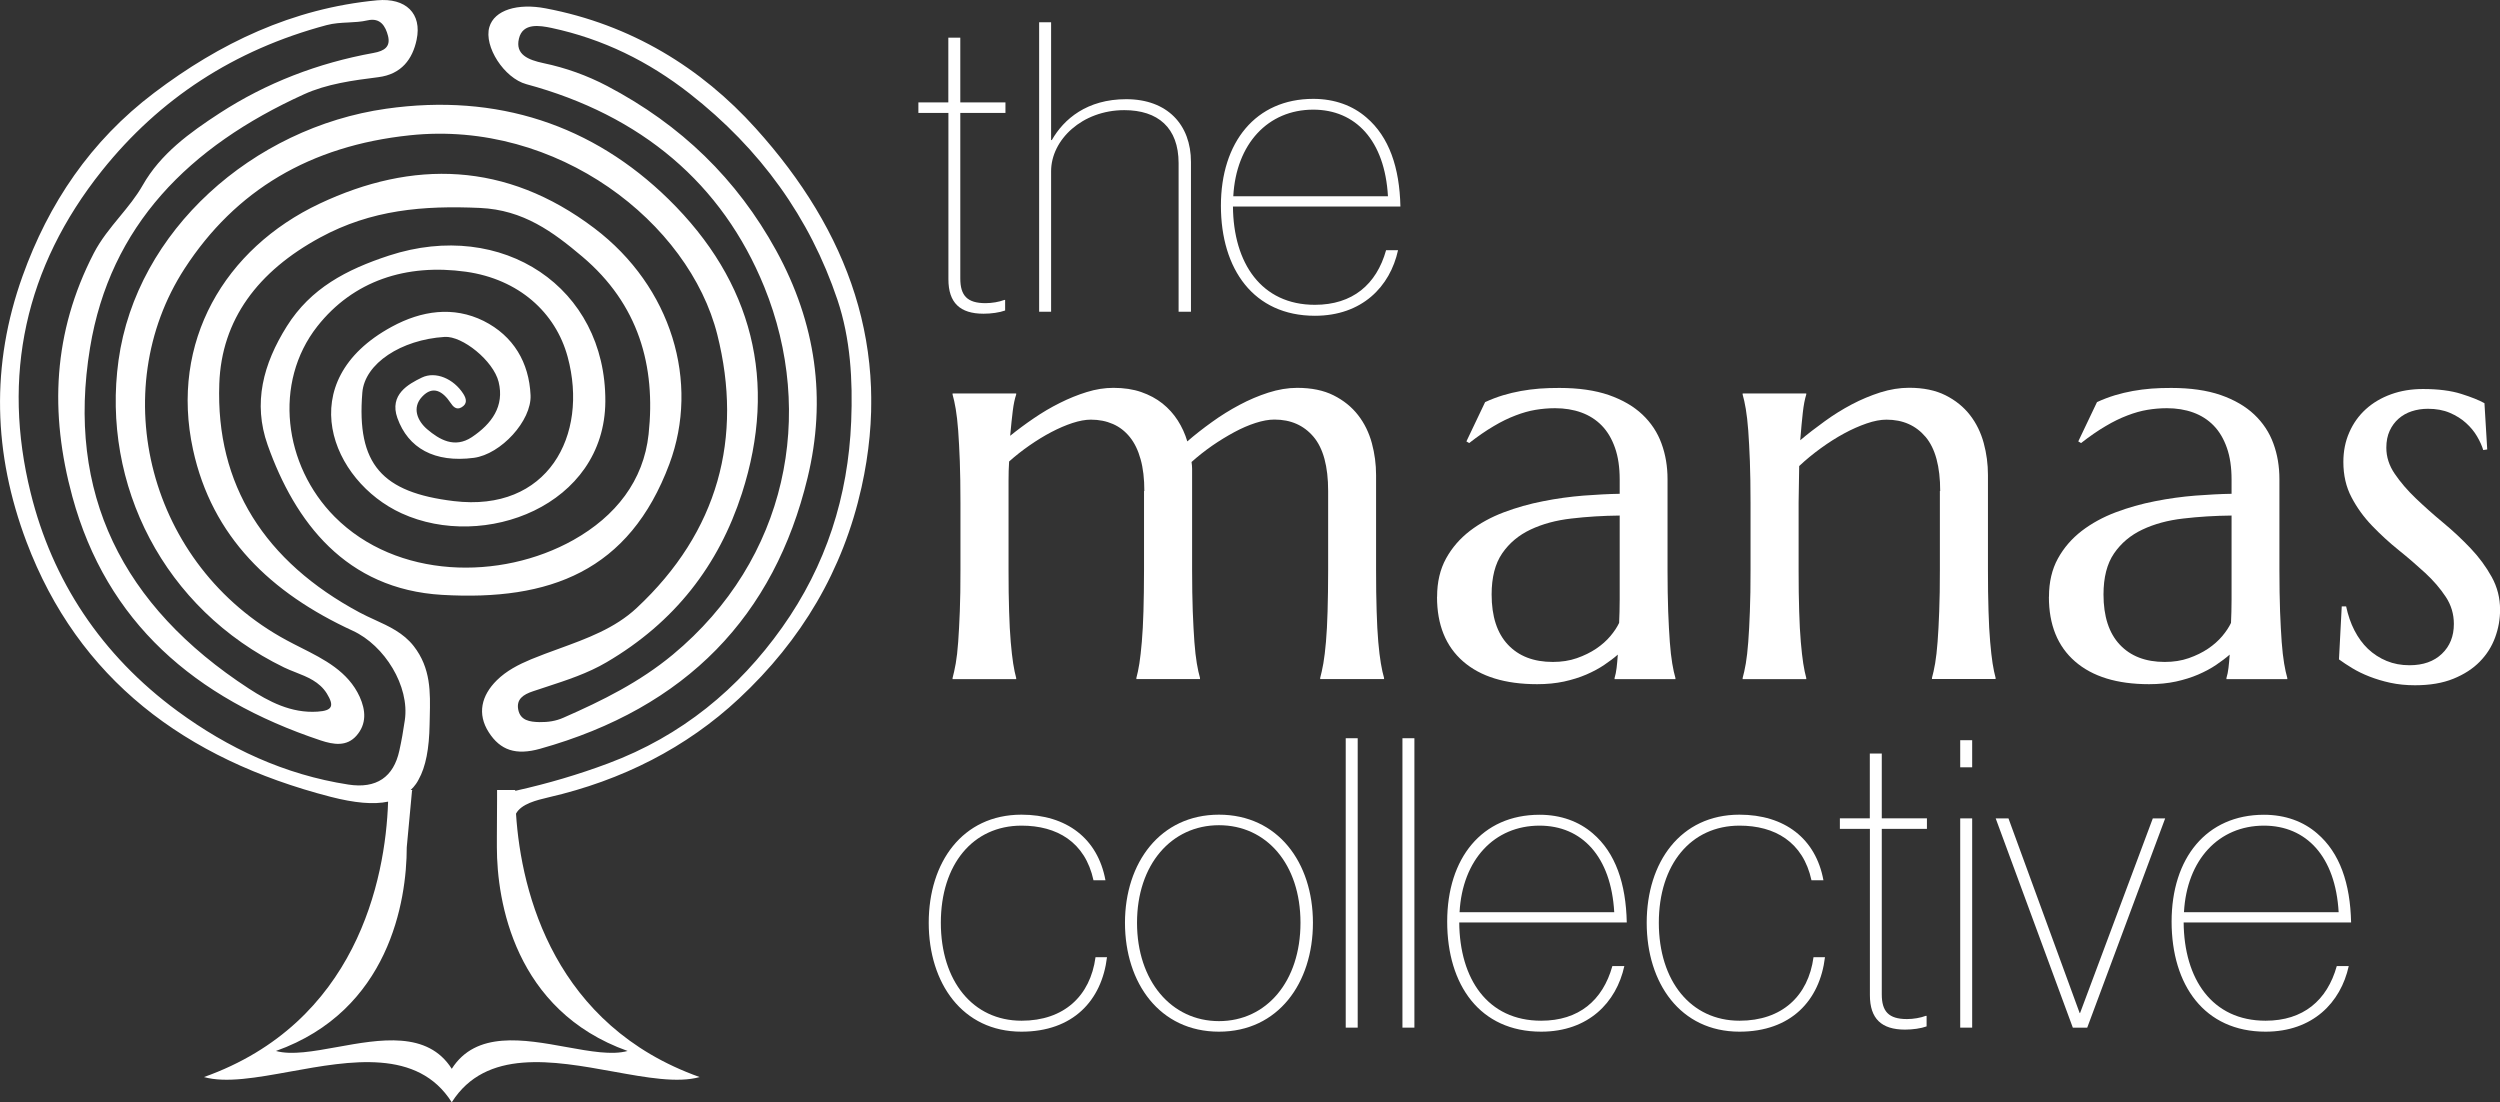
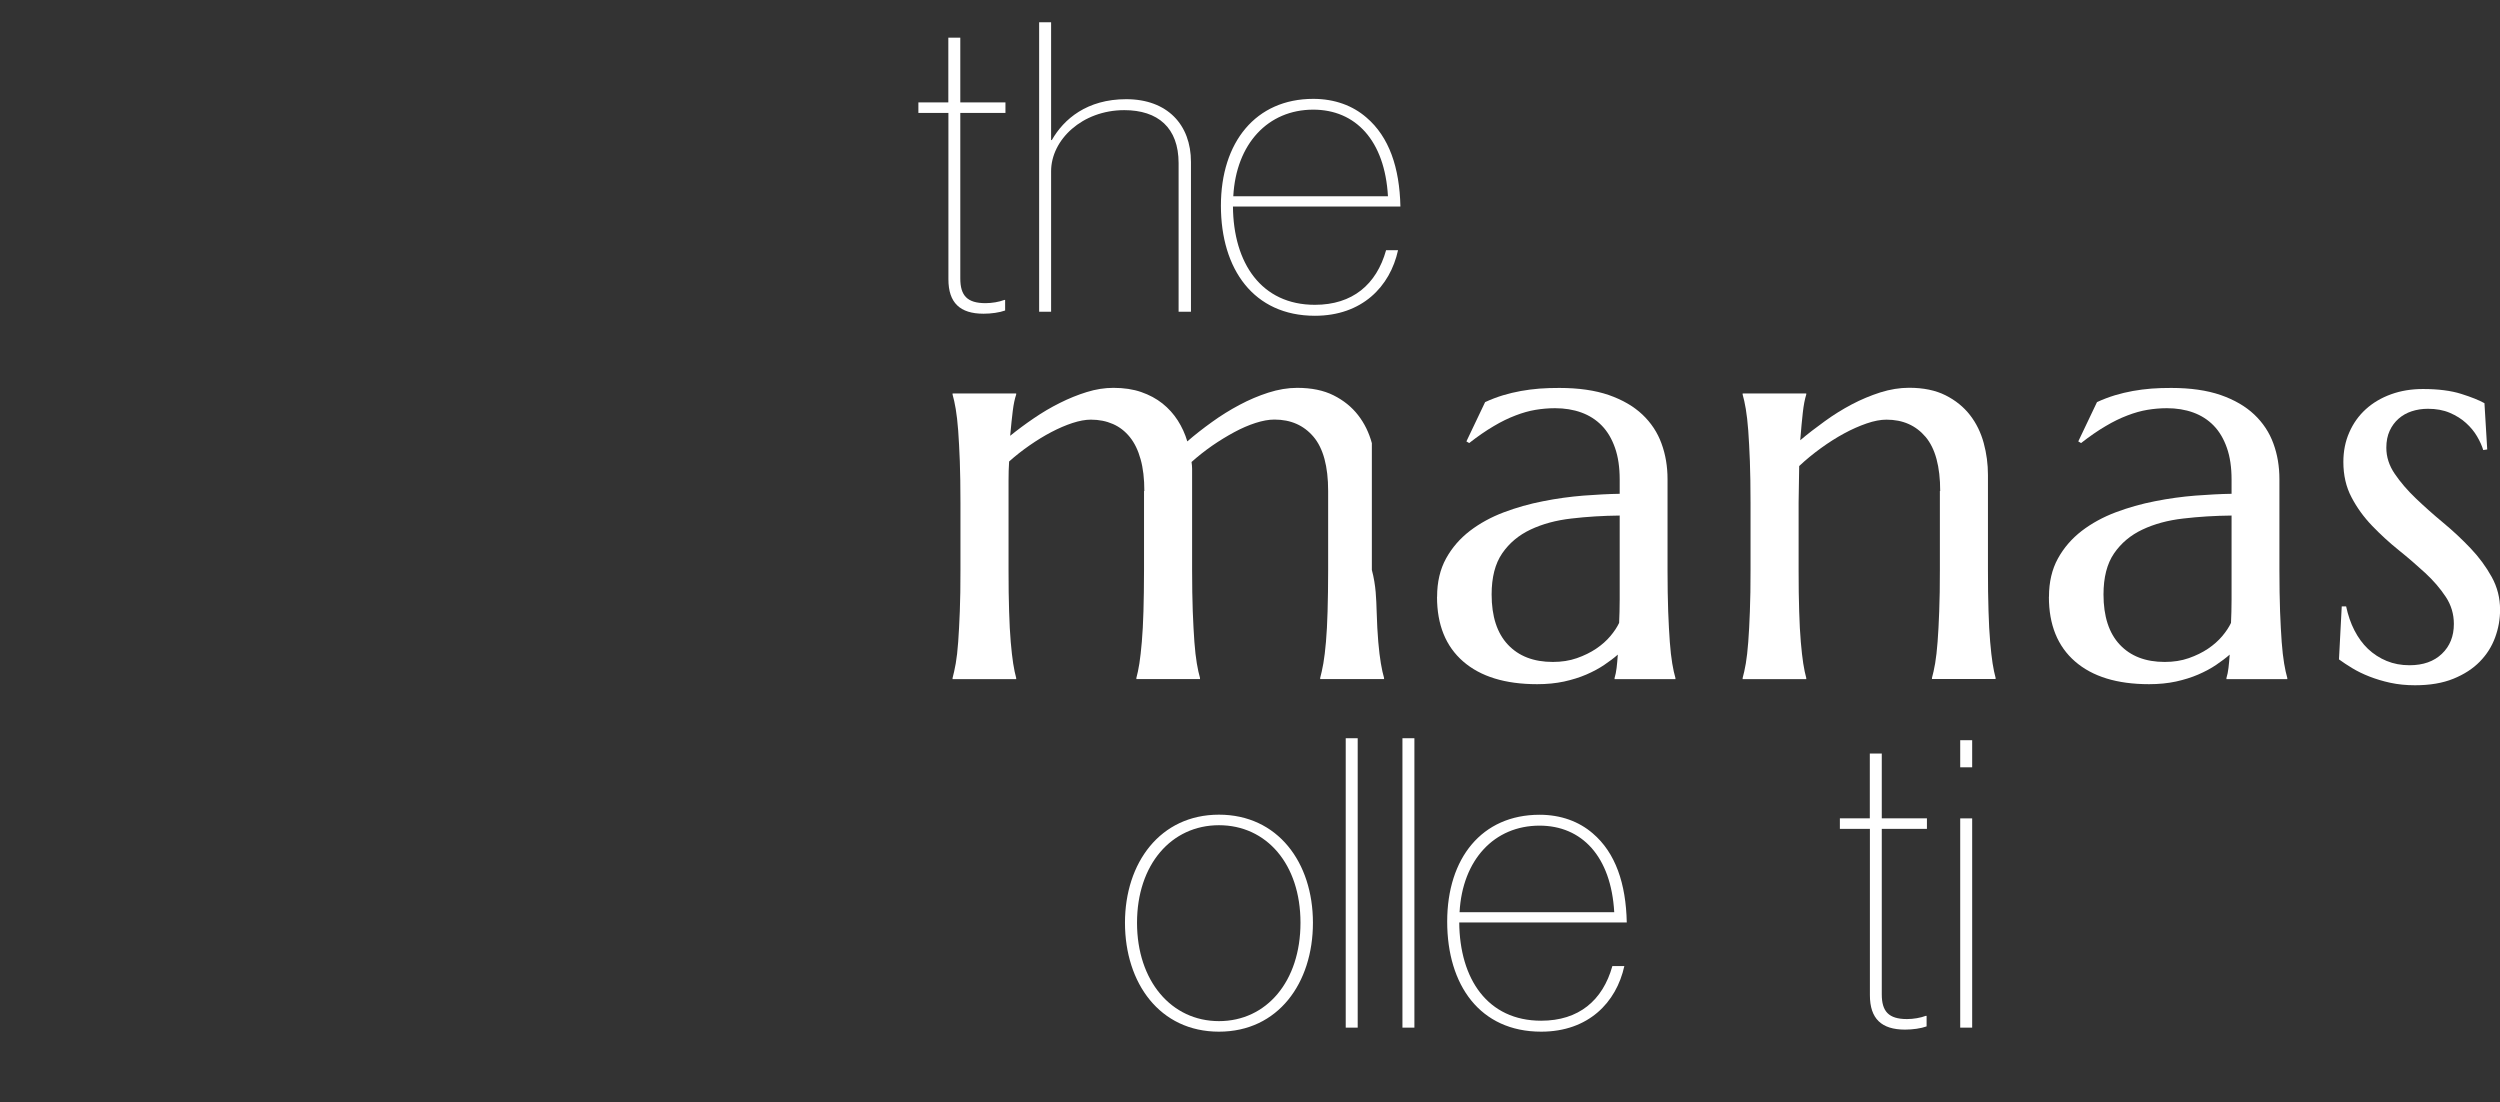
<svg xmlns="http://www.w3.org/2000/svg" width="220" height="97" viewBox="0 0 220 97" fill="none">
  <rect x="0" y="0" width="220" height="97" fill="#333333" stroke="none" />
  <g clip-path="url(#clip0_199_263)">
    <g clip-path="url(#clip1_199_263)">
-       <path fill-rule="evenodd" clip-rule="evenodd" d="M48.012 0.734C55.539 2.159 61.708 5.974 66.494 11.282C74.682 20.354 78.514 30.741 75.816 42.876C74.192 50.181 70.54 56.335 65.033 61.472C60.402 65.799 54.731 68.675 48.296 70.16L48.25 70.171C47.217 70.417 45.875 70.736 45.409 71.602C45.864 78.703 48.871 90.258 61.57 94.781C59.636 95.325 56.902 94.83 53.973 94.299C48.681 93.339 42.753 92.264 39.755 97C36.757 92.264 30.829 93.34 25.539 94.299C22.611 94.83 19.88 95.325 17.949 94.781C31.301 90.028 33.93 77.491 34.153 70.544C32.873 70.817 31.206 70.664 29.084 70.117C16.247 66.798 6.882 59.74 2.328 47.672C-0.593 39.915 -0.825 32.132 1.985 24.297C4.27 17.922 7.956 12.409 13.567 8.167C19.315 3.815 25.716 0.734 33.191 0.026C35.708 -0.205 37.152 1.186 36.662 3.499C36.31 5.18 35.347 6.537 33.285 6.793C31.043 7.075 28.758 7.382 26.738 8.304C16.651 12.887 9.692 19.851 7.922 30.612C5.817 43.388 10.731 53.322 21.91 60.602C23.637 61.72 25.613 62.786 27.95 62.624C29.29 62.539 29.41 62.095 28.766 61.037C28.117 59.99 27.044 59.569 26.009 59.162C25.661 59.025 25.317 58.89 24.994 58.733C14.4 53.587 8.918 42.629 10.431 31.705C12.012 20.303 22.253 11.231 33.99 9.567C43.785 8.176 52.188 11.026 58.83 17.529C66.245 24.792 68.453 33.599 65.291 43.414C63.246 49.755 59.371 54.764 53.374 58.28C51.72 59.253 49.885 59.853 48.057 60.451C47.671 60.577 47.287 60.703 46.904 60.832C46.036 61.122 45.426 61.532 45.606 62.454C45.795 63.401 46.612 63.529 47.48 63.546C48.218 63.555 48.906 63.461 49.593 63.153C53.021 61.651 56.295 60.021 59.199 57.615C69.338 49.2 71.769 36.373 67.258 25.253C63.555 16.147 56.424 10.139 46.32 7.408C44.369 6.879 42.565 4.088 43.063 2.381C43.501 0.879 45.555 0.265 48.012 0.734ZM36.138 69.52H36.293L36.258 69.58L35.794 74.564C35.794 79.291 34.248 88.935 24.281 92.486C25.651 92.868 27.587 92.517 29.662 92.141C33.419 91.46 37.63 90.697 39.755 94.056C41.886 90.697 46.096 91.46 49.851 92.141C51.925 92.517 53.86 92.868 55.23 92.486C45.271 88.935 43.725 79.291 43.725 74.564L43.725 73.616L43.742 70.382L43.742 69.52H45.34V69.597C45.34 69.597 45.34 69.597 45.34 69.597C45.362 69.592 45.385 69.586 45.409 69.58C45.432 69.573 45.456 69.567 45.478 69.563C48.218 68.948 50.891 68.163 53.511 67.182C59.998 64.758 64.99 60.619 68.822 55.225C72.706 49.755 74.639 43.661 74.905 37.081C75.051 33.454 74.845 29.81 73.694 26.38C71.271 19.177 66.932 13.117 60.677 8.227C57.051 5.394 53.073 3.431 48.536 2.458C47.505 2.245 46.002 1.98 45.667 3.397C45.331 4.796 46.466 5.266 47.823 5.556C49.782 5.966 51.664 6.64 53.434 7.57C59.947 10.992 64.853 15.771 68.298 22.036C71.821 28.453 72.74 35.136 71.065 42.048C68.135 54.184 60.419 62.283 47.523 65.893C45.392 66.49 44.026 66.021 43.012 64.442C41.972 62.821 42.359 61.208 43.725 59.859C44.567 59.031 45.615 58.485 46.741 58.016C47.535 57.687 48.351 57.39 49.168 57.093C51.638 56.193 54.117 55.291 56.029 53.501C63.229 46.785 65.394 38.489 63.126 29.46C60.651 19.595 49.078 10.531 36.069 11.905C27.297 12.827 20.724 16.736 16.247 23.631C9.262 34.393 13.034 49.772 25.226 56.343C25.634 56.564 26.054 56.776 26.475 56.989C28.531 58.026 30.633 59.088 31.653 61.319C32.186 62.505 32.28 63.708 31.361 64.749C30.502 65.714 29.359 65.534 28.225 65.159C17.107 61.447 9.382 54.747 6.367 43.704C4.356 36.322 4.648 29.273 8.248 22.292C8.869 21.09 9.706 20.074 10.534 19.068C11.265 18.181 11.989 17.301 12.553 16.309C14.134 13.527 16.677 11.684 19.341 9.951C23.448 7.288 27.976 5.547 32.864 4.66C33.87 4.481 34.377 4.088 34.145 3.158C33.93 2.321 33.483 1.528 32.34 1.792C31.778 1.922 31.213 1.95 30.644 1.978C30.013 2.009 29.378 2.04 28.74 2.211C20.595 4.387 14.039 8.688 8.979 15.012C2.165 23.546 0.163 33.13 2.698 43.371C4.597 51.078 8.91 57.649 15.629 62.582C20.062 65.833 25.029 68.172 30.656 69.042C33.131 69.426 34.634 68.376 35.141 66.064C35.339 65.176 35.494 64.28 35.623 63.384C36.069 60.388 33.844 56.795 31.043 55.507C23.826 52.187 18.653 47.229 16.986 39.565C14.924 30.075 19.779 21.865 28.122 17.922C36.284 14.073 44.507 14.184 52.3 20.081C59.122 25.244 61.588 33.642 58.907 40.828C55.376 50.284 48.364 52.895 38.913 52.349C30.424 51.854 25.956 45.931 23.551 39.155C22.245 35.468 23.155 32.038 25.243 28.709C27.34 25.372 30.467 23.725 34.239 22.488C44.232 19.228 53.322 25.296 53.27 35.323C53.219 44.506 42.591 48.492 35.339 45.172C29.136 42.339 25.604 33.565 34.48 28.752C37.1 27.327 39.901 26.926 42.556 28.24C45.194 29.563 46.56 31.91 46.689 34.777C46.792 37.013 44.086 39.974 41.697 40.29C38.234 40.743 35.915 39.437 34.969 36.783C34.239 34.726 35.94 33.796 37.126 33.224C38.329 32.644 39.927 33.326 40.778 34.666C41.061 35.118 41.13 35.545 40.614 35.844C40.159 36.117 39.858 35.767 39.644 35.443C38.982 34.453 38.106 33.873 37.135 34.922C36.241 35.887 36.731 37.039 37.59 37.773C38.673 38.694 40.004 39.471 41.517 38.472C43.278 37.295 44.404 35.742 43.879 33.608C43.416 31.739 40.683 29.546 39.128 29.648C35.313 29.887 32.091 31.986 31.885 34.547C31.369 40.879 33.638 43.337 39.927 44.096C48.184 45.095 51.827 38.344 49.954 31.406C48.889 27.48 45.641 24.57 41.01 23.913C35.743 23.179 31.086 24.707 27.924 28.718C24.032 33.668 24.951 40.947 29.453 45.479C34.901 50.95 44.034 51.12 50.461 47.519C54.181 45.428 56.639 42.304 57.077 38.208C57.721 32.217 56.209 26.781 51.243 22.582C48.674 20.414 46.062 18.468 42.23 18.298C37.255 18.076 32.684 18.451 28.173 20.901C22.7 23.87 19.495 28.12 19.298 33.77C18.98 42.671 23.302 49.422 31.636 53.894C32.068 54.127 32.52 54.333 32.974 54.541C34.232 55.116 35.504 55.697 36.413 56.864C37.923 58.815 37.873 60.901 37.819 63.101C37.814 63.317 37.809 63.533 37.805 63.751C37.77 65.867 37.47 67.48 36.834 68.607C36.765 68.743 36.688 68.871 36.602 68.991C36.456 69.196 36.301 69.375 36.138 69.52Z" fill="white" />
-     </g>
-     <path d="M100.702 43.215C100.702 42.134 100.595 41.199 100.373 40.416C100.158 39.633 99.843 38.981 99.428 38.466C99.013 37.951 98.519 37.567 97.939 37.313C97.359 37.06 96.714 36.929 95.998 36.929C95.511 36.929 94.974 37.031 94.373 37.226C93.778 37.422 93.155 37.69 92.518 38.024C91.881 38.357 91.244 38.749 90.606 39.191C89.969 39.633 89.368 40.105 88.802 40.612C88.766 41.134 88.752 41.7 88.752 42.294V50.16C88.752 51.552 88.766 52.762 88.802 53.806C88.831 54.843 88.881 55.742 88.945 56.496C89.01 57.25 89.081 57.881 89.16 58.388C89.239 58.896 89.332 59.323 89.425 59.664V59.766H83.826V59.664C83.919 59.323 84.012 58.896 84.105 58.388C84.191 57.881 84.269 57.25 84.32 56.496C84.37 55.742 84.427 54.85 84.463 53.806C84.506 52.77 84.52 51.552 84.52 50.16V44.222C84.52 42.83 84.499 41.62 84.463 40.576C84.42 39.539 84.377 38.64 84.32 37.886C84.262 37.132 84.191 36.502 84.105 35.994C84.019 35.486 83.926 35.059 83.826 34.718V34.624H89.425V34.718C89.296 35.095 89.196 35.574 89.124 36.154C89.053 36.733 88.974 37.466 88.895 38.35C89.54 37.828 90.234 37.313 90.979 36.806C91.723 36.298 92.482 35.849 93.27 35.458C94.05 35.066 94.838 34.747 95.633 34.501C96.428 34.254 97.208 34.131 97.981 34.131C98.905 34.131 99.721 34.254 100.43 34.501C101.139 34.747 101.762 35.081 102.299 35.508C102.836 35.936 103.28 36.436 103.645 37.002C104.01 37.574 104.29 38.191 104.483 38.843C105.142 38.27 105.865 37.705 106.653 37.139C107.433 36.574 108.242 36.074 109.073 35.632C109.903 35.189 110.755 34.827 111.615 34.551C112.474 34.276 113.326 34.131 114.149 34.131C115.41 34.131 116.476 34.348 117.357 34.791C118.238 35.233 118.954 35.813 119.512 36.531C120.071 37.248 120.472 38.075 120.723 38.995C120.973 39.916 121.095 40.858 121.095 41.808V50.153C121.095 51.544 121.109 52.755 121.145 53.799C121.174 54.836 121.224 55.735 121.288 56.489C121.353 57.243 121.431 57.873 121.517 58.381C121.603 58.888 121.696 59.316 121.797 59.657V59.758H116.176V59.657C116.269 59.316 116.362 58.888 116.455 58.381C116.541 57.873 116.62 57.243 116.684 56.489C116.749 55.735 116.799 54.843 116.827 53.799C116.856 52.762 116.877 51.544 116.877 50.153V43.207C116.877 41.047 116.448 39.459 115.596 38.444C114.737 37.429 113.591 36.922 112.152 36.922C111.65 36.922 111.099 37.023 110.49 37.219C109.882 37.415 109.259 37.683 108.614 38.031C107.97 38.379 107.326 38.771 106.674 39.22C106.03 39.67 105.421 40.148 104.855 40.656C104.884 40.851 104.905 41.047 104.905 41.243V50.153C104.905 51.544 104.927 52.755 104.963 53.799C105.006 54.836 105.049 55.735 105.106 56.489C105.163 57.243 105.235 57.873 105.321 58.381C105.407 58.888 105.5 59.316 105.6 59.657V59.758H100.001V59.657C100.094 59.316 100.187 58.888 100.266 58.381C100.344 57.873 100.416 57.243 100.48 56.489C100.545 55.735 100.595 54.843 100.624 53.799C100.652 52.762 100.674 51.544 100.674 50.153V43.207L100.702 43.215Z" fill="white" />
+       </g>
+     <path d="M100.702 43.215C100.702 42.134 100.595 41.199 100.373 40.416C100.158 39.633 99.843 38.981 99.428 38.466C99.013 37.951 98.519 37.567 97.939 37.313C97.359 37.06 96.714 36.929 95.998 36.929C95.511 36.929 94.974 37.031 94.373 37.226C93.778 37.422 93.155 37.69 92.518 38.024C91.881 38.357 91.244 38.749 90.606 39.191C89.969 39.633 89.368 40.105 88.802 40.612C88.766 41.134 88.752 41.7 88.752 42.294V50.16C88.752 51.552 88.766 52.762 88.802 53.806C88.831 54.843 88.881 55.742 88.945 56.496C89.01 57.25 89.081 57.881 89.16 58.388C89.239 58.896 89.332 59.323 89.425 59.664V59.766H83.826V59.664C83.919 59.323 84.012 58.896 84.105 58.388C84.191 57.881 84.269 57.25 84.32 56.496C84.37 55.742 84.427 54.85 84.463 53.806C84.506 52.77 84.52 51.552 84.52 50.16V44.222C84.52 42.83 84.499 41.62 84.463 40.576C84.42 39.539 84.377 38.64 84.32 37.886C84.262 37.132 84.191 36.502 84.105 35.994C84.019 35.486 83.926 35.059 83.826 34.718V34.624H89.425V34.718C89.296 35.095 89.196 35.574 89.124 36.154C89.053 36.733 88.974 37.466 88.895 38.35C89.54 37.828 90.234 37.313 90.979 36.806C91.723 36.298 92.482 35.849 93.27 35.458C94.05 35.066 94.838 34.747 95.633 34.501C96.428 34.254 97.208 34.131 97.981 34.131C98.905 34.131 99.721 34.254 100.43 34.501C101.139 34.747 101.762 35.081 102.299 35.508C102.836 35.936 103.28 36.436 103.645 37.002C104.01 37.574 104.29 38.191 104.483 38.843C105.142 38.27 105.865 37.705 106.653 37.139C107.433 36.574 108.242 36.074 109.073 35.632C109.903 35.189 110.755 34.827 111.615 34.551C112.474 34.276 113.326 34.131 114.149 34.131C115.41 34.131 116.476 34.348 117.357 34.791C118.238 35.233 118.954 35.813 119.512 36.531C120.071 37.248 120.472 38.075 120.723 38.995V50.153C121.095 51.544 121.109 52.755 121.145 53.799C121.174 54.836 121.224 55.735 121.288 56.489C121.353 57.243 121.431 57.873 121.517 58.381C121.603 58.888 121.696 59.316 121.797 59.657V59.758H116.176V59.657C116.269 59.316 116.362 58.888 116.455 58.381C116.541 57.873 116.62 57.243 116.684 56.489C116.749 55.735 116.799 54.843 116.827 53.799C116.856 52.762 116.877 51.544 116.877 50.153V43.207C116.877 41.047 116.448 39.459 115.596 38.444C114.737 37.429 113.591 36.922 112.152 36.922C111.65 36.922 111.099 37.023 110.49 37.219C109.882 37.415 109.259 37.683 108.614 38.031C107.97 38.379 107.326 38.771 106.674 39.22C106.03 39.67 105.421 40.148 104.855 40.656C104.884 40.851 104.905 41.047 104.905 41.243V50.153C104.905 51.544 104.927 52.755 104.963 53.799C105.006 54.836 105.049 55.735 105.106 56.489C105.163 57.243 105.235 57.873 105.321 58.381C105.407 58.888 105.5 59.316 105.6 59.657V59.758H100.001V59.657C100.094 59.316 100.187 58.888 100.266 58.381C100.344 57.873 100.416 57.243 100.48 56.489C100.545 55.735 100.595 54.843 100.624 53.799C100.652 52.762 100.674 51.544 100.674 50.153V43.207L100.702 43.215Z" fill="white" />
    <path d="M126.465 52.509C126.465 51.219 126.73 50.095 127.253 49.145C127.775 48.196 128.477 47.391 129.351 46.717C130.224 46.05 131.22 45.506 132.329 45.086C133.446 44.665 134.599 44.339 135.795 44.107C136.991 43.868 138.172 43.708 139.332 43.614C140.492 43.527 141.559 43.469 142.533 43.454V42.2C142.533 41.12 142.397 40.192 142.118 39.402C141.838 38.612 141.459 37.967 140.958 37.452C140.456 36.937 139.855 36.553 139.153 36.299C138.451 36.045 137.678 35.922 136.84 35.922C136.26 35.922 135.688 35.973 135.122 36.067C134.556 36.161 133.969 36.328 133.368 36.56C132.759 36.792 132.122 37.096 131.456 37.495C130.783 37.887 130.06 38.387 129.286 38.989L129.043 38.844L130.69 35.386C131.22 35.139 131.749 34.943 132.265 34.784C132.78 34.632 133.31 34.501 133.84 34.407C134.37 34.313 134.921 34.24 135.473 34.197C136.031 34.153 136.618 34.139 137.227 34.139C138.924 34.139 140.37 34.349 141.573 34.762C142.776 35.183 143.764 35.755 144.531 36.48C145.297 37.205 145.862 38.061 146.213 39.032C146.571 40.004 146.743 41.048 146.743 42.164V50.16C146.743 51.552 146.765 52.763 146.8 53.807C146.843 54.844 146.886 55.743 146.944 56.496C147.001 57.251 147.072 57.881 147.158 58.389C147.244 58.896 147.337 59.324 147.438 59.665V59.766H142.082V59.665C142.16 59.404 142.225 59.106 142.261 58.78C142.297 58.454 142.339 58.062 142.368 57.606C142.032 57.903 141.631 58.2 141.172 58.512C140.714 58.824 140.184 59.106 139.597 59.36C139.01 59.614 138.351 59.817 137.635 59.976C136.919 60.129 136.132 60.208 135.272 60.208C132.458 60.208 130.289 59.541 128.756 58.207C127.224 56.873 126.458 54.981 126.458 52.531L126.465 52.509ZM142.533 45.368C141.065 45.383 139.647 45.47 138.294 45.629C136.933 45.782 135.738 46.108 134.692 46.601C133.647 47.094 132.816 47.79 132.193 48.696C131.57 49.602 131.263 50.813 131.263 52.313C131.263 54.242 131.742 55.714 132.695 56.728C133.647 57.743 134.964 58.251 136.647 58.251C137.42 58.251 138.129 58.142 138.766 57.917C139.404 57.693 139.969 57.417 140.463 57.084C140.958 56.75 141.373 56.38 141.709 55.982C142.046 55.583 142.304 55.192 142.483 54.815C142.511 54.191 142.533 53.502 142.533 52.741V45.368Z" fill="white" />
    <path d="M170.737 43.215C170.737 41.055 170.308 39.467 169.455 38.452C168.596 37.437 167.451 36.93 166.011 36.93C165.496 36.93 164.916 37.038 164.264 37.263C163.613 37.488 162.954 37.778 162.274 38.148C161.593 38.517 160.92 38.945 160.24 39.438C159.56 39.931 158.923 40.453 158.328 41.011L158.278 44.223V50.16C158.278 51.552 158.293 52.763 158.328 53.807C158.357 54.843 158.407 55.742 158.472 56.496C158.536 57.25 158.608 57.881 158.686 58.389C158.765 58.896 158.858 59.324 158.951 59.664V59.766H153.352V59.664C153.452 59.324 153.538 58.896 153.631 58.389C153.717 57.881 153.789 57.25 153.846 56.496C153.903 55.742 153.953 54.851 153.989 53.807C154.032 52.77 154.047 51.552 154.047 50.16V44.223C154.047 42.831 154.025 41.62 153.989 40.576C153.946 39.539 153.903 38.641 153.846 37.887C153.789 37.133 153.717 36.502 153.631 35.994C153.545 35.487 153.452 35.059 153.352 34.718V34.624H158.951V34.718C158.822 35.124 158.722 35.646 158.651 36.277C158.579 36.908 158.5 37.727 158.421 38.742C159.08 38.184 159.796 37.633 160.57 37.075C161.336 36.516 162.131 36.023 162.954 35.588C163.777 35.154 164.615 34.806 165.474 34.53C166.334 34.262 167.171 34.124 167.995 34.124C169.255 34.124 170.322 34.342 171.203 34.784C172.083 35.226 172.799 35.806 173.358 36.524C173.916 37.241 174.317 38.068 174.568 38.989C174.819 39.909 174.94 40.852 174.94 41.801V50.146C174.94 51.538 174.955 52.748 174.99 53.792C175.019 54.829 175.069 55.728 175.134 56.482C175.198 57.236 175.27 57.867 175.348 58.374C175.427 58.882 175.52 59.309 175.613 59.65V59.752H170.014V59.65C170.114 59.309 170.2 58.882 170.293 58.374C170.379 57.867 170.451 57.236 170.508 56.482C170.565 55.728 170.615 54.836 170.651 53.792C170.694 52.756 170.709 51.538 170.709 50.146V43.201L170.737 43.215Z" fill="white" />
    <path d="M180.31 52.509C180.31 51.219 180.575 50.095 181.098 49.145C181.621 48.196 182.323 47.391 183.196 46.717C184.07 46.05 185.065 45.506 186.175 45.086C187.292 44.665 188.445 44.339 189.64 44.107C190.836 43.868 192.018 43.708 193.178 43.614C194.337 43.527 195.404 43.469 196.378 43.454V42.2C196.378 41.12 196.242 40.192 195.963 39.402C195.684 38.612 195.304 37.967 194.803 37.452C194.302 36.937 193.7 36.553 192.999 36.299C192.297 36.045 191.523 35.922 190.686 35.922C190.106 35.922 189.533 35.973 188.967 36.067C188.402 36.161 187.814 36.328 187.213 36.56C186.604 36.792 185.967 37.096 185.301 37.495C184.628 37.887 183.905 38.387 183.132 38.989L182.888 38.844L184.535 35.386C185.065 35.139 185.595 34.943 186.11 34.784C186.626 34.632 187.156 34.501 187.686 34.407C188.215 34.313 188.767 34.24 189.318 34.197C189.877 34.153 190.464 34.139 191.072 34.139C192.769 34.139 194.216 34.349 195.419 34.762C196.622 35.183 197.61 35.755 198.376 36.48C199.142 37.205 199.708 38.061 200.059 39.032C200.417 40.004 200.588 41.048 200.588 42.164V50.16C200.588 51.552 200.61 52.763 200.646 53.807C200.689 54.844 200.732 55.743 200.789 56.496C200.846 57.251 200.918 57.881 201.004 58.389C201.09 58.896 201.183 59.324 201.283 59.665V59.766H195.927V59.665C196.006 59.404 196.07 59.106 196.106 58.78C196.142 58.454 196.185 58.062 196.213 57.606C195.877 57.903 195.476 58.2 195.018 58.512C194.559 58.824 194.03 59.106 193.442 59.36C192.855 59.614 192.197 59.817 191.481 59.976C190.765 60.129 189.977 60.208 189.118 60.208C186.304 60.208 184.134 59.541 182.602 58.207C181.069 56.873 180.303 54.981 180.303 52.531L180.31 52.509ZM196.378 45.368C194.91 45.383 193.493 45.47 192.139 45.629C190.779 45.782 189.583 46.108 188.538 46.601C187.492 47.094 186.662 47.79 186.039 48.696C185.416 49.602 185.108 50.813 185.108 52.313C185.108 54.242 185.588 55.714 186.54 56.728C187.492 57.743 188.81 58.251 190.492 58.251C191.266 58.251 191.975 58.142 192.612 57.917C193.249 57.693 193.815 57.417 194.309 57.084C194.803 56.75 195.218 56.38 195.555 55.982C195.891 55.583 196.149 55.192 196.328 54.815C196.357 54.191 196.378 53.502 196.378 52.741V45.368Z" fill="white" />
    <path d="M218.862 39.554L218.525 39.605C218.41 39.228 218.231 38.829 217.981 38.401C217.73 37.974 217.408 37.582 217.014 37.227C216.62 36.864 216.141 36.567 215.582 36.328C215.024 36.089 214.386 35.973 213.656 35.973C213.155 35.973 212.682 36.045 212.238 36.19C211.794 36.335 211.408 36.553 211.078 36.843C210.749 37.133 210.484 37.488 210.291 37.908C210.097 38.329 209.997 38.829 209.997 39.402C209.997 40.207 210.241 40.968 210.735 41.693C211.229 42.418 211.844 43.143 212.589 43.853C213.334 44.564 214.136 45.281 215.002 45.999C215.869 46.717 216.67 47.471 217.415 48.254C218.16 49.037 218.776 49.878 219.27 50.769C219.764 51.661 220.007 52.625 220.007 53.655C220.007 54.488 219.864 55.3 219.57 56.098C219.277 56.895 218.833 57.599 218.224 58.222C217.616 58.845 216.842 59.346 215.897 59.73C214.952 60.114 213.828 60.303 212.517 60.303C211.744 60.303 211.021 60.23 210.348 60.085C209.675 59.94 209.066 59.752 208.508 59.534C207.949 59.317 207.448 59.07 207.004 58.802C206.56 58.534 206.166 58.273 205.83 58.026L206.073 53.365H206.46C206.625 54.133 206.861 54.836 207.19 55.474C207.52 56.112 207.913 56.656 208.386 57.105C208.866 57.555 209.41 57.91 210.026 58.164C210.642 58.418 211.307 58.541 212.038 58.541C213.234 58.541 214.186 58.207 214.888 57.533C215.589 56.866 215.94 55.989 215.94 54.909C215.94 54.039 215.704 53.241 215.224 52.517C214.744 51.791 214.143 51.088 213.42 50.421C212.696 49.754 211.916 49.08 211.078 48.406C210.248 47.739 209.467 47.021 208.737 46.26C208.007 45.499 207.405 44.665 206.932 43.759C206.453 42.853 206.216 41.816 206.216 40.656C206.216 39.706 206.388 38.836 206.739 38.046C207.083 37.256 207.57 36.575 208.193 36.009C208.816 35.444 209.553 35.009 210.412 34.697C211.272 34.385 212.202 34.233 213.226 34.233C214.565 34.233 215.69 34.378 216.585 34.661C217.48 34.943 218.167 35.219 218.632 35.48L218.876 39.554H218.862Z" fill="white" />
-     <path d="M97.416 84.233C96.957 88.047 94.423 90.787 89.89 90.787C84.685 90.787 81.728 86.51 81.728 81.203C81.728 75.896 84.685 71.691 89.89 71.691C93.864 71.691 96.607 73.794 97.28 77.462H96.227C95.49 74.076 92.991 72.656 89.897 72.656C85.609 72.656 82.794 76.077 82.794 81.203C82.794 86.328 85.609 89.823 89.897 89.823C93.628 89.823 95.948 87.648 96.406 84.233H97.423H97.416Z" fill="white" />
    <path d="M98.998 81.203C98.998 75.932 102.091 71.691 107.268 71.691C112.445 71.691 115.538 75.896 115.538 81.203C115.538 86.51 112.481 90.787 107.268 90.787C102.056 90.787 98.998 86.51 98.998 81.203ZM114.443 81.203C114.443 76.041 111.45 72.619 107.268 72.619C103.087 72.619 100.058 76.077 100.058 81.203C100.058 86.328 103.087 89.859 107.268 89.859C111.45 89.859 114.443 86.365 114.443 81.203Z" fill="white" />
    <path d="M119.477 90.432H118.424V64.964H119.477V90.432Z" fill="white" />
    <path d="M124.467 90.432H123.415V64.964H124.467V90.432Z" fill="white" />
    <path d="M128.413 81.167C128.448 86.154 130.912 89.823 135.623 89.823C138.931 89.823 141.043 88.039 141.888 85.016H142.941C142.239 88.221 139.776 90.787 135.623 90.787C130.239 90.787 127.353 86.691 127.353 81.102C127.353 75.512 130.41 71.699 135.48 71.699C137.377 71.699 138.96 72.3 140.163 73.337C142.168 75.048 143.084 77.752 143.156 81.174H128.413V81.167ZM135.48 72.656C131.506 72.656 128.692 75.65 128.441 80.275H142.053C141.774 75.36 139.203 72.656 135.473 72.656H135.48Z" fill="white" />
-     <path d="M160.598 84.233C160.14 88.047 157.605 90.787 153.073 90.787C147.867 90.787 144.91 86.51 144.91 81.203C144.91 75.896 147.867 71.691 153.073 71.691C157.047 71.691 159.789 73.794 160.462 77.462H159.41C158.672 74.076 156.173 72.656 153.08 72.656C148.791 72.656 145.977 76.077 145.977 81.203C145.977 86.328 148.791 89.823 153.08 89.823C156.81 89.823 159.13 87.648 159.589 84.233H160.605H160.598Z" fill="white" />
    <path d="M161.901 72.011H164.544V66.312H165.596V72.011H169.57V72.939H165.596V87.503C165.596 88.997 166.19 89.678 167.816 89.678C168.381 89.678 169.012 89.569 169.47 89.395H169.541V90.323C169.047 90.504 168.31 90.606 167.644 90.606C165.567 90.606 164.551 89.642 164.551 87.576V72.939H161.909V72.011H161.901Z" fill="white" />
    <path d="M173.551 67.523H172.499V65.138H173.551V67.523ZM173.551 90.432H172.499V72.018H173.551V90.432Z" fill="white" />
-     <path d="M183.01 89.148H183.046L189.447 72.018H190.535L183.676 90.432H182.408L175.621 72.018H176.745L183.01 89.148Z" fill="white" />
-     <path d="M192.161 81.167C192.197 86.154 194.66 89.823 199.371 89.823C202.679 89.823 204.792 88.039 205.636 85.016H206.689C205.987 88.221 203.524 90.787 199.371 90.787C193.987 90.787 191.101 86.691 191.101 81.102C191.101 75.512 194.166 71.699 199.228 71.699C201.125 71.699 202.708 72.3 203.904 73.337C205.909 75.048 206.825 77.752 206.897 81.174H192.154L192.161 81.167ZM199.228 72.656C195.254 72.656 192.44 75.65 192.189 80.275H205.801C205.522 75.36 202.951 72.656 199.221 72.656H199.228Z" fill="white" />
    <path d="M80.811 9.011H83.453V3.313H84.506V9.011H88.48V9.939H84.506V24.504C84.506 25.997 85.1 26.678 86.725 26.678C87.291 26.678 87.921 26.57 88.379 26.396H88.451V27.324C87.957 27.505 87.219 27.607 86.554 27.607C84.477 27.607 83.46 26.642 83.46 24.576V9.939H80.818V9.011H80.811Z" fill="white" />
    <path d="M92.49 12.325H92.561C93.614 10.476 95.654 8.729 99.106 8.729C102.729 8.729 104.805 10.976 104.805 14.253V27.433H103.717V14.362C103.717 11.23 101.891 9.693 98.934 9.693C95.239 9.693 92.497 12.296 92.497 15.072V27.433H91.444V1.958H92.497V12.325H92.49Z" fill="white" />
    <path d="M108.5 18.168C108.536 23.155 110.999 26.824 115.71 26.824C119.018 26.824 121.131 25.04 121.976 22.017H123.028C122.326 25.222 119.863 27.788 115.71 27.788C110.326 27.788 107.44 23.692 107.44 18.102C107.44 12.513 110.505 8.7 115.567 8.7C117.465 8.7 119.047 9.301 120.243 10.338C122.248 12.049 123.164 14.753 123.236 18.175H108.493L108.5 18.168ZM115.567 9.649C111.593 9.649 108.779 12.643 108.529 17.269H122.14C121.861 12.354 119.29 9.649 115.56 9.649H115.567Z" fill="white" />
  </g>
  <defs>
    <clipPath id="clip0_199_263">
      <rect width="220" height="97" fill="white" />
    </clipPath>
    <clipPath id="clip1_199_263">
      <rect width="76.667" height="97" fill="white" />
    </clipPath>
  </defs>
</svg>